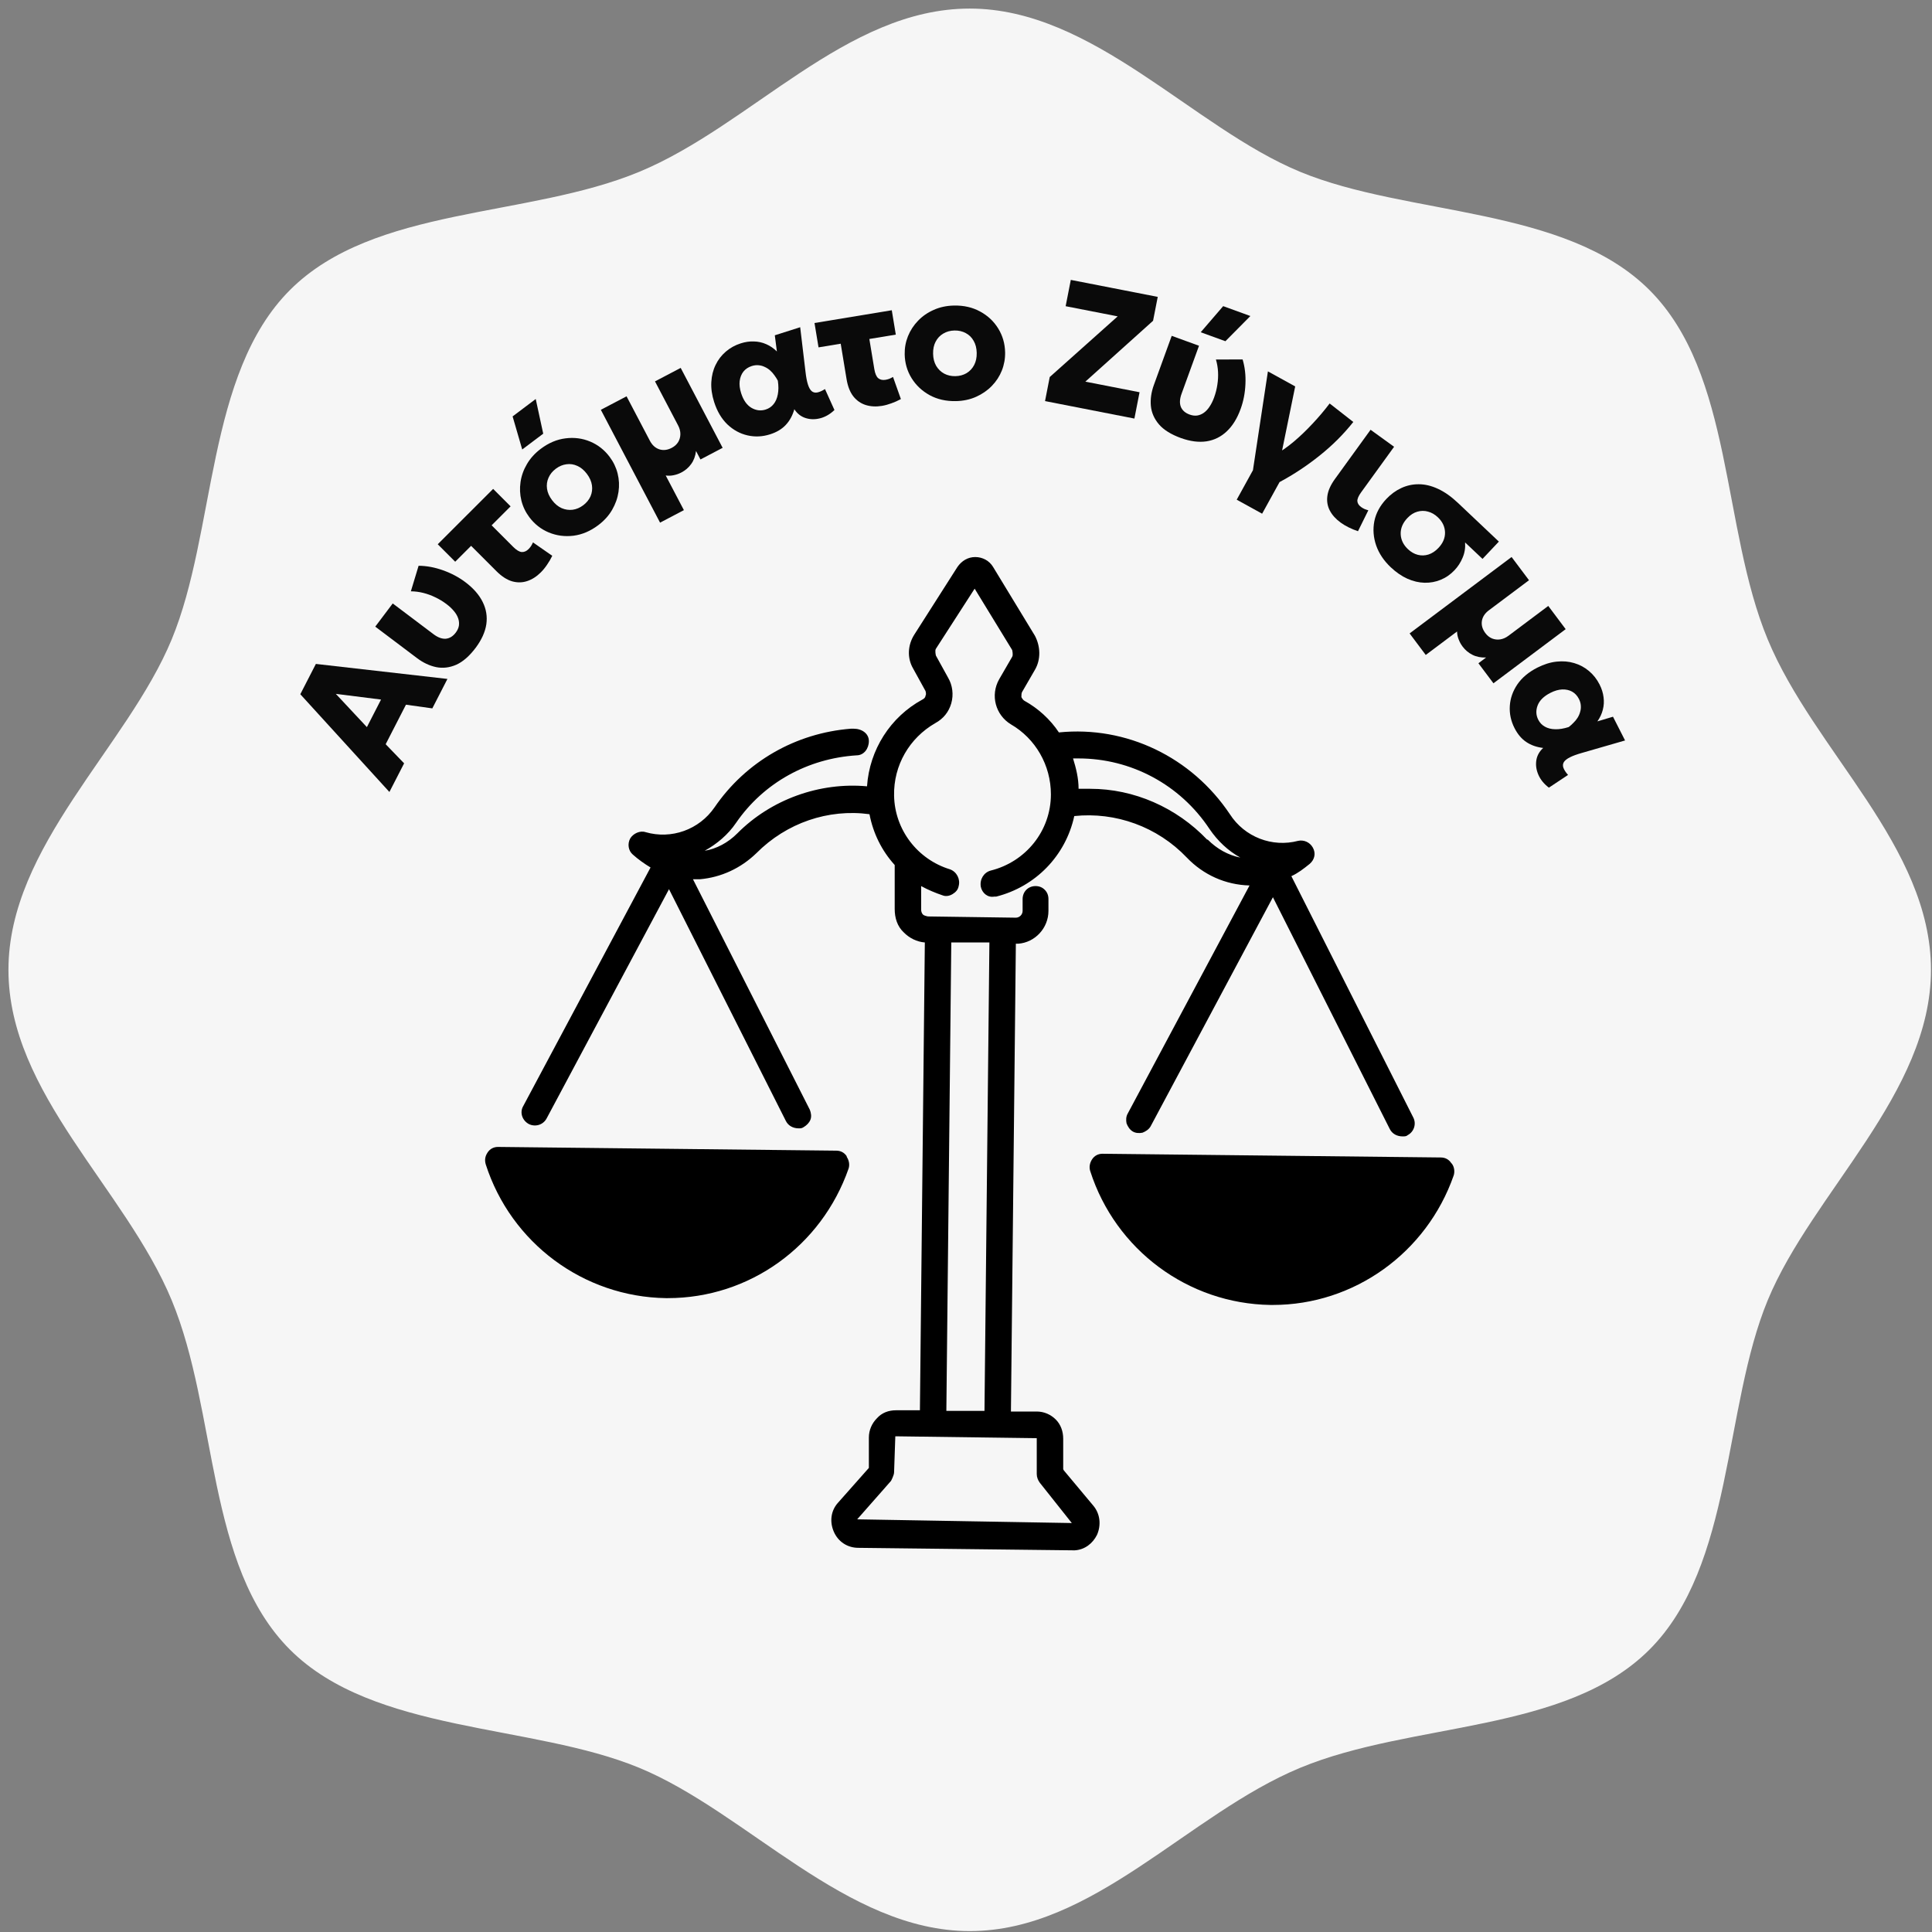
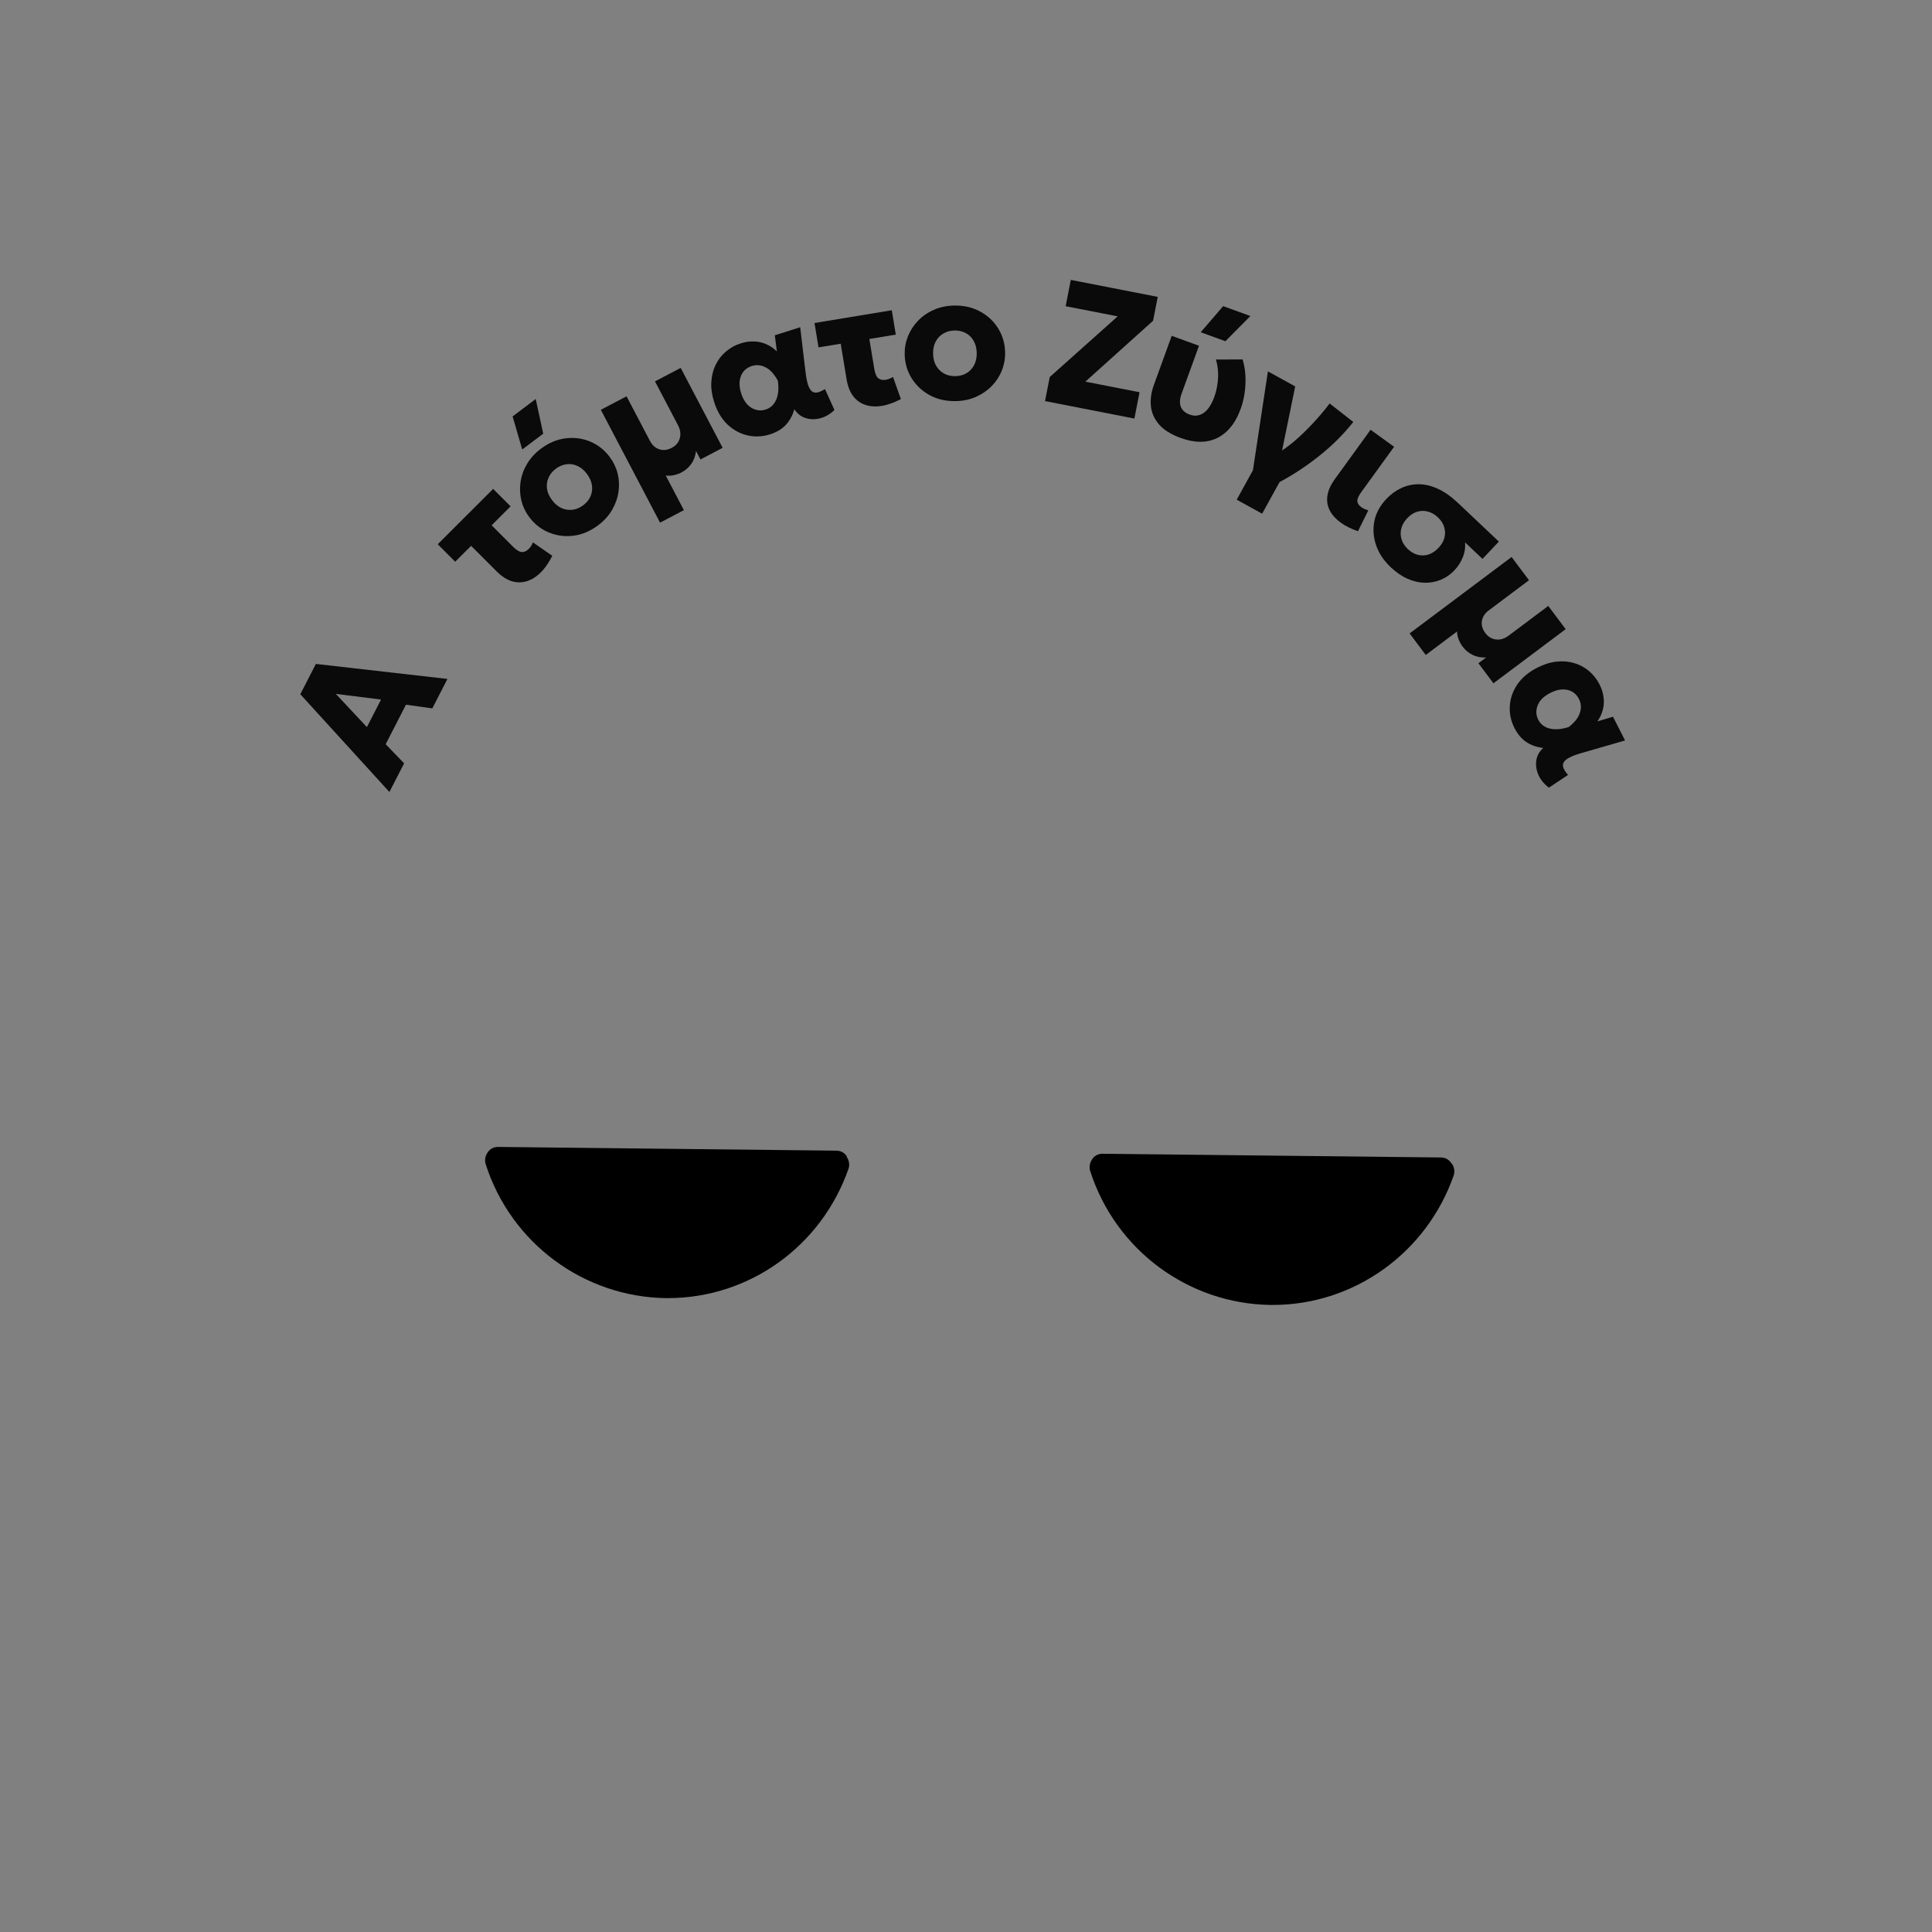
<svg xmlns="http://www.w3.org/2000/svg" width="218" height="218" viewBox="0 0 218 218" fill="none">
  <rect x="0" y="0" width="218" height="218" fill="#808080" stroke="none" />
-   <path d="M217.883 109.432C217.883 123.383 204.484 134.577 199.466 146.708C194.448 158.839 195.606 176.65 186.121 186.135C176.637 195.619 159.322 194.241 146.694 199.479C134.067 204.718 123.369 217.897 109.418 217.897C95.467 217.897 84.273 204.497 72.142 199.479C60.011 194.461 42.2 195.619 32.715 186.135C23.231 176.65 24.609 159.336 19.371 146.708C14.132 134.08 0.953 123.383 0.953 109.432C0.953 95.481 14.353 84.287 19.371 72.156C24.389 60.024 23.231 42.213 32.715 32.729C42.2 23.244 59.514 24.623 72.142 19.384C84.769 14.146 95.467 0.967 109.418 0.967C123.369 0.967 134.563 14.366 146.694 19.384C158.826 24.402 176.637 23.244 186.121 32.729C195.606 42.213 194.227 59.528 199.466 72.156C204.704 84.783 217.883 95.481 217.883 109.432Z" fill="#F6F6F6" />
  <path d="M43.939 89.365L33.886 78.335L35.642 74.915L50.487 76.608L48.782 79.931L45.807 79.515L43.518 83.975L45.599 86.132L43.939 89.365ZM41.399 82.046L42.995 78.936L37.893 78.293L41.399 82.046Z" fill="#0A0A0A" />
-   <path d="M53.678 73.088C52.965 74.034 52.232 74.674 51.481 75.008C50.724 75.338 49.968 75.427 49.215 75.276C48.466 75.119 47.743 74.779 47.047 74.254L42.343 70.707L44.315 68.091L48.915 71.56C49.41 71.933 49.873 72.103 50.306 72.071C50.737 72.03 51.111 71.799 51.428 71.379C51.62 71.124 51.738 70.862 51.782 70.595C51.819 70.323 51.794 70.054 51.704 69.786C51.612 69.509 51.456 69.236 51.233 68.968C51.008 68.69 50.726 68.423 50.386 68.167C49.982 67.862 49.558 67.606 49.116 67.397C48.677 67.183 48.226 67.018 47.763 66.902C47.3 66.786 46.833 66.726 46.361 66.721L47.233 63.839C48.137 63.845 49.055 64.016 49.986 64.351C50.921 64.681 51.764 65.129 52.513 65.694C53.422 66.379 54.073 67.124 54.467 67.93C54.864 68.73 55 69.566 54.876 70.439C54.745 71.308 54.346 72.191 53.678 73.088Z" fill="#0A0A0A" />
  <path d="M61.023 64.585C60.552 65.056 60.042 65.383 59.491 65.566C58.94 65.75 58.37 65.759 57.782 65.594C57.194 65.42 56.605 65.039 56.017 64.45L53.158 61.59L51.364 63.383L49.394 61.413L55.644 55.165L57.614 57.135L55.474 59.275L57.903 61.704C58.27 62.071 58.592 62.266 58.87 62.29C59.148 62.304 59.404 62.194 59.64 61.958C59.739 61.859 59.83 61.749 59.915 61.626C59.995 61.499 60.07 61.358 60.141 61.203L62.316 62.714C62.141 63.077 61.944 63.416 61.722 63.731C61.506 64.051 61.273 64.336 61.023 64.585Z" fill="#0A0A0A" />
  <path d="M67.506 59.258C66.618 59.927 65.687 60.323 64.714 60.448C63.737 60.567 62.808 60.445 61.928 60.083C61.052 59.718 60.32 59.144 59.731 58.362C59.303 57.793 59.004 57.169 58.833 56.488C58.664 55.799 58.632 55.103 58.735 54.4C58.835 53.691 59.076 53.014 59.457 52.369C59.834 51.719 60.354 51.143 61.019 50.643C61.907 49.974 62.84 49.58 63.817 49.461C64.79 49.337 65.714 49.458 66.59 49.823C67.465 50.189 68.197 50.763 68.786 51.545C69.214 52.114 69.516 52.741 69.69 53.426C69.86 54.106 69.894 54.798 69.79 55.501C69.686 56.204 69.445 56.881 69.068 57.532C68.692 58.182 68.171 58.758 67.506 59.258ZM65.812 57.009C66.184 56.728 66.457 56.394 66.631 56.005C66.801 55.61 66.855 55.194 66.793 54.758C66.73 54.321 66.541 53.893 66.225 53.473C65.905 53.047 65.545 52.747 65.147 52.572C64.75 52.388 64.34 52.325 63.918 52.385C63.492 52.439 63.09 52.608 62.713 52.892C62.335 53.177 62.062 53.516 61.892 53.91C61.718 54.3 61.663 54.712 61.724 55.149C61.783 55.58 61.972 56.009 62.292 56.434C62.608 56.854 62.968 57.154 63.37 57.335C63.778 57.511 64.195 57.572 64.621 57.518C65.043 57.459 65.44 57.289 65.812 57.009ZM58.926 50.719L57.841 46.986L60.449 45.022L61.295 48.935L58.926 50.719Z" fill="#0A0A0A" />
  <path d="M74.48 58.973L67.797 46.241L70.698 44.719L73.324 49.723C73.59 50.23 73.949 50.556 74.402 50.702C74.851 50.842 75.318 50.786 75.801 50.532C76.114 50.368 76.353 50.152 76.521 49.883C76.685 49.609 76.769 49.31 76.771 48.985C76.774 48.661 76.687 48.33 76.51 47.994L73.907 43.034L76.807 41.512L81.541 50.531L79.038 51.844L78.537 50.889C78.465 51.468 78.283 51.959 77.99 52.36C77.703 52.759 77.338 53.074 76.896 53.306C76.619 53.452 76.328 53.556 76.023 53.618C75.726 53.684 75.424 53.696 75.117 53.654L77.168 57.562L74.48 58.973Z" fill="#0A0A0A" />
  <path d="M86.897 49.006C86.041 49.279 85.191 49.319 84.347 49.127C83.503 48.934 82.746 48.522 82.077 47.89C81.412 47.249 80.913 46.405 80.58 45.359C80.329 44.572 80.223 43.823 80.263 43.112C80.302 42.401 80.463 41.756 80.746 41.177C81.028 40.591 81.411 40.092 81.894 39.679C82.376 39.261 82.94 38.948 83.587 38.742C84.101 38.579 84.598 38.507 85.08 38.529C85.566 38.541 86.025 38.644 86.456 38.835C86.894 39.024 87.295 39.297 87.661 39.656L87.427 37.834L90.29 36.922L90.892 41.97C90.958 42.55 91.047 43.018 91.16 43.373C91.273 43.728 91.413 43.98 91.58 44.13C91.752 44.278 91.961 44.33 92.206 44.287C92.457 44.242 92.752 44.113 93.089 43.901L94.156 46.265C93.664 46.736 93.127 47.047 92.546 47.197C91.965 47.347 91.413 47.337 90.891 47.168C90.369 46.999 89.95 46.668 89.632 46.175C89.427 46.891 89.102 47.483 88.658 47.953C88.22 48.421 87.633 48.772 86.897 49.006ZM86.395 46.211C86.763 46.094 87.061 45.89 87.29 45.601C87.526 45.309 87.684 44.941 87.766 44.496C87.854 44.048 87.855 43.535 87.768 42.955C87.661 42.751 87.534 42.55 87.388 42.352C87.245 42.146 87.081 41.961 86.896 41.796C86.711 41.632 86.509 41.501 86.289 41.403C86.073 41.297 85.844 41.234 85.6 41.214C85.354 41.187 85.094 41.217 84.822 41.304C84.435 41.427 84.124 41.635 83.888 41.926C83.659 42.216 83.517 42.572 83.463 42.994C83.413 43.408 83.468 43.866 83.628 44.367C83.88 45.16 84.269 45.711 84.793 46.019C85.315 46.321 85.849 46.385 86.395 46.211Z" fill="#0A0A0A" />
  <path d="M99.513 45.798C98.856 45.906 98.25 45.874 97.695 45.703C97.141 45.531 96.672 45.207 96.29 44.731C95.913 44.246 95.657 43.594 95.522 42.773L94.863 38.783L92.36 39.196L91.906 36.447L100.625 35.007L101.079 37.756L98.094 38.249L98.654 41.638C98.738 42.15 98.887 42.497 99.099 42.678C99.316 42.851 99.589 42.911 99.918 42.856C100.056 42.834 100.195 42.797 100.335 42.747C100.474 42.69 100.617 42.62 100.765 42.534L101.653 45.029C101.3 45.222 100.942 45.383 100.578 45.51C100.216 45.644 99.861 45.74 99.513 45.798Z" fill="#0A0A0A" />
  <path d="M107.866 45.26C106.755 45.283 105.768 45.061 104.906 44.593C104.043 44.118 103.361 43.477 102.858 42.668C102.361 41.86 102.103 40.966 102.082 39.988C102.067 39.276 102.189 38.594 102.449 37.943C102.714 37.285 103.095 36.701 103.59 36.191C104.085 35.674 104.676 35.266 105.362 34.965C106.048 34.657 106.807 34.495 107.639 34.478C108.751 34.454 109.738 34.68 110.6 35.154C111.462 35.622 112.141 36.261 112.638 37.069C113.134 37.878 113.393 38.771 113.413 39.749C113.428 40.462 113.306 41.147 113.047 41.805C112.788 42.456 112.41 43.037 111.915 43.546C111.42 44.056 110.829 44.465 110.143 44.772C109.457 45.08 108.698 45.242 107.866 45.26ZM107.807 42.444C108.273 42.434 108.69 42.322 109.058 42.108C109.426 41.888 109.713 41.582 109.918 41.191C110.123 40.801 110.22 40.343 110.209 39.817C110.197 39.285 110.081 38.831 109.86 38.456C109.646 38.074 109.35 37.784 108.973 37.586C108.596 37.381 108.171 37.283 107.698 37.293C107.226 37.303 106.805 37.418 106.437 37.639C106.069 37.853 105.782 38.156 105.577 38.546C105.372 38.93 105.276 39.388 105.287 39.92C105.298 40.446 105.414 40.9 105.635 41.282C105.863 41.663 106.165 41.956 106.542 42.161C106.919 42.36 107.341 42.454 107.807 42.444Z" fill="#0A0A0A" />
-   <path d="M117.918 45.258L118.448 42.543L126.115 35.698L120.244 34.551L120.825 31.582L130.635 33.499L130.108 36.194L122.467 43.064L128.583 44.259L128.002 47.229L117.918 45.258Z" fill="#0A0A0A" />
+   <path d="M117.918 45.258L118.448 42.543L126.115 35.698L120.244 34.551L120.825 31.582L130.635 33.499L130.108 36.194L122.467 43.064L128.583 44.259L128.002 47.229L117.918 45.258" fill="#0A0A0A" />
  <path d="M133.26 49.431C132.146 49.026 131.32 48.514 130.78 47.893C130.243 47.266 129.936 46.57 129.86 45.806C129.79 45.044 129.903 44.253 130.201 43.433L132.212 37.895L135.291 39.014L133.324 44.429C133.112 45.011 133.086 45.504 133.243 45.908C133.41 46.309 133.74 46.599 134.234 46.778C134.534 46.887 134.819 46.923 135.087 46.886C135.358 46.843 135.608 46.739 135.838 46.575C136.076 46.406 136.291 46.176 136.482 45.884C136.681 45.589 136.854 45.24 136.999 44.84C137.172 44.364 137.293 43.884 137.363 43.4C137.439 42.917 137.464 42.438 137.439 41.961C137.414 41.485 137.335 41.02 137.202 40.568L140.212 40.557C140.471 41.423 140.577 42.35 140.53 43.339C140.489 44.33 140.308 45.266 139.987 46.148C139.599 47.218 139.077 48.059 138.423 48.672C137.775 49.286 137.015 49.662 136.144 49.799C135.275 49.929 134.313 49.807 133.26 49.431ZM135.483 37.49L138.019 34.544L141.088 35.659L138.271 38.502L135.483 37.49Z" fill="#0A0A0A" />
  <path d="M139.546 56.383L141.377 53.06L143.067 41.905L146.145 43.602L144.361 52.321L143.865 51.318C144.554 50.938 145.259 50.444 145.98 49.839C146.705 49.227 147.413 48.549 148.104 47.805C148.801 47.065 149.444 46.305 150.032 45.527L152.702 47.614C151.606 48.994 150.346 50.253 148.921 51.391C147.502 52.532 145.989 53.534 144.381 54.396L142.414 57.964L139.546 56.383Z" fill="#0A0A0A" />
  <path d="M151.281 58.972C150.731 58.574 150.322 58.122 150.056 57.617C149.789 57.111 149.695 56.559 149.776 55.96C149.856 55.361 150.14 54.724 150.628 54.05L154.651 48.493L157.304 50.413L153.58 55.558C153.287 55.962 153.147 56.292 153.159 56.547C153.181 56.801 153.321 57.022 153.58 57.209C153.688 57.288 153.809 57.359 153.943 57.423C154.081 57.482 154.233 57.534 154.397 57.579L153.231 59.94C152.853 59.815 152.499 59.669 152.167 59.502C151.841 59.34 151.545 59.163 151.281 58.972Z" fill="#0A0A0A" />
  <path d="M156.924 64.004C156.145 63.267 155.597 62.447 155.28 61.542C154.967 60.633 154.9 59.721 155.076 58.807C155.263 57.893 155.715 57.056 156.433 56.297C156.936 55.765 157.497 55.356 158.115 55.07C158.738 54.78 159.396 54.636 160.088 54.641C160.785 54.64 161.503 54.81 162.243 55.152C162.992 55.494 163.746 56.024 164.505 56.742L169.127 61.112L167.282 63.064L165.315 61.205C165.361 61.816 165.268 62.388 165.038 62.922C164.818 63.456 164.513 63.928 164.124 64.339C163.667 64.823 163.147 65.183 162.565 65.421C161.993 65.658 161.384 65.77 160.738 65.755C160.102 65.74 159.457 65.588 158.804 65.3C158.156 65.008 157.529 64.575 156.924 64.004ZM158.866 61.965C159.21 62.289 159.581 62.502 159.979 62.604C160.377 62.706 160.777 62.695 161.179 62.571C161.585 62.442 161.962 62.193 162.309 61.826C162.826 61.279 163.073 60.688 163.051 60.053C163.028 59.418 162.758 58.856 162.241 58.367C161.902 58.046 161.531 57.833 161.128 57.727C160.729 57.615 160.327 57.62 159.92 57.739C159.519 57.854 159.146 58.093 158.803 58.456C158.282 59.007 158.03 59.607 158.048 60.257C158.071 60.901 158.344 61.471 158.866 61.965Z" fill="#0A0A0A" />
  <path d="M159.056 71.473L170.562 62.85L172.527 65.47L168.004 68.86C167.546 69.203 167.281 69.61 167.209 70.08C167.142 70.546 167.273 70.997 167.6 71.434C167.812 71.717 168.063 71.919 168.355 72.042C168.651 72.16 168.96 72.195 169.281 72.146C169.602 72.097 169.914 71.958 170.218 71.731L174.701 68.371L176.665 70.992L168.515 77.1L166.82 74.839L167.683 74.192C167.1 74.213 166.587 74.111 166.143 73.886C165.704 73.666 165.335 73.357 165.035 72.957C164.847 72.707 164.698 72.436 164.588 72.144C164.476 71.862 164.416 71.566 164.409 71.255L160.877 73.903L159.056 71.473Z" fill="#0A0A0A" />
  <path d="M170.893 82.156C170.485 81.355 170.308 80.522 170.362 79.659C170.415 78.795 170.7 77.982 171.216 77.219C171.74 76.459 172.492 75.83 173.471 75.332C174.207 74.958 174.929 74.732 175.637 74.656C176.345 74.579 177.007 74.634 177.625 74.82C178.249 75.004 178.803 75.3 179.288 75.711C179.779 76.118 180.179 76.625 180.487 77.23C180.731 77.71 180.882 78.19 180.939 78.669C181.005 79.151 180.978 79.62 180.859 80.076C180.744 80.539 180.538 80.979 180.244 81.398L182.004 80.872L183.367 83.551L178.482 84.961C177.921 85.12 177.474 85.283 177.141 85.453C176.809 85.621 176.583 85.8 176.462 85.989C176.344 86.183 176.326 86.397 176.408 86.632C176.493 86.873 176.668 87.142 176.932 87.441L174.772 88.876C174.227 88.466 173.834 87.987 173.592 87.438C173.35 86.889 173.27 86.343 173.352 85.801C173.435 85.258 173.694 84.79 174.129 84.397C173.39 84.31 172.752 84.085 172.217 83.723C171.684 83.367 171.243 82.844 170.893 82.156ZM173.57 81.208C173.745 81.552 173.994 81.814 174.317 81.993C174.643 82.179 175.032 82.276 175.485 82.284C175.94 82.299 176.447 82.217 177.006 82.037C177.189 81.899 177.367 81.741 177.538 81.564C177.719 81.391 177.875 81.199 178.008 80.99C178.14 80.78 178.237 80.559 178.298 80.326C178.368 80.097 178.393 79.86 178.373 79.616C178.36 79.369 178.288 79.118 178.158 78.863C177.974 78.501 177.719 78.227 177.393 78.042C177.07 77.863 176.696 77.78 176.27 77.795C175.854 77.813 175.411 77.941 174.942 78.18C174.201 78.557 173.72 79.029 173.501 79.597C173.288 80.161 173.311 80.698 173.57 81.208Z" fill="#0A0A0A" />
  <path d="M163.752 131.235C163.474 130.815 163.058 130.605 162.572 130.605L124.406 130.186C123.92 130.186 123.504 130.396 123.226 130.815C122.949 131.235 122.88 131.724 123.018 132.144C125.863 141.023 134.052 147.106 143.35 147.245H143.628C152.788 147.245 160.976 141.372 164.029 132.633C164.168 132.214 164.098 131.654 163.821 131.305L163.752 131.235Z" fill="black" />
  <path d="M95.541 130.465C95.263 130.046 94.847 129.836 94.361 129.836L56.195 129.416C55.709 129.416 55.293 129.626 55.016 130.046C54.738 130.465 54.669 130.885 54.807 131.374C57.653 140.253 65.841 146.336 75.139 146.476H75.347C84.577 146.476 92.696 140.603 95.749 131.864C95.888 131.444 95.818 130.955 95.541 130.535V130.465Z" fill="black" />
-   <path d="M119.968 165.773V162.347C119.968 161.508 119.691 160.739 119.136 160.179C118.58 159.62 117.817 159.271 116.984 159.271H114.07L114.625 106.484C114.694 106.484 114.833 106.484 114.903 106.484C116.776 106.344 118.303 104.736 118.303 102.779V101.45C118.303 101.031 118.164 100.681 117.886 100.401C117.609 100.122 117.262 99.982 116.846 99.982C116.013 99.982 115.388 100.611 115.388 101.45V102.779C115.388 103.198 115.041 103.548 114.625 103.548L104.702 103.408C104.702 103.408 104.286 103.338 104.147 103.198C104.008 103.058 103.939 102.848 103.939 102.639V99.982C104.702 100.401 105.535 100.751 106.367 101.031C106.714 101.17 107.131 101.101 107.478 100.891C107.825 100.681 108.102 100.401 108.172 99.982C108.38 99.213 107.963 98.374 107.2 98.094C103.522 96.975 100.955 93.62 100.885 89.774C100.816 86.348 102.62 83.272 105.535 81.594C106.437 81.105 107.061 80.335 107.339 79.357C107.616 78.378 107.478 77.329 106.992 76.49L105.604 73.973C105.604 73.973 105.465 73.414 105.604 73.204L109.976 66.422L114.209 73.344C114.209 73.344 114.347 73.903 114.209 74.113L112.751 76.63C111.711 78.448 112.335 80.685 114.07 81.734C116.846 83.342 118.58 86.348 118.58 89.634C118.58 93.759 115.735 97.255 111.78 98.234C111.017 98.444 110.531 99.213 110.67 100.052C110.808 100.751 111.433 101.31 112.196 101.17H112.404C116.846 100.052 120.246 96.556 121.217 92.081C125.867 91.592 130.585 93.27 133.916 96.766C135.79 98.723 138.288 99.842 140.994 99.912L127.254 125.641C127.046 125.991 127.046 126.41 127.116 126.76C127.254 127.109 127.463 127.459 127.81 127.669C128.157 127.878 128.573 127.878 128.92 127.808C129.267 127.669 129.614 127.459 129.822 127.109L143.631 101.24L156.815 127.389C157.093 127.948 157.648 128.228 158.273 128.228C158.481 128.228 158.689 128.228 158.828 128.088C159.522 127.738 159.869 126.83 159.452 126.06L145.713 98.863C146.476 98.514 147.101 98.024 147.795 97.465C148.35 96.975 148.488 96.276 148.141 95.647C147.795 95.018 147.101 94.738 146.476 94.878C143.562 95.647 140.439 94.459 138.774 91.872C134.471 85.439 127.116 81.874 119.482 82.643C118.511 81.174 117.123 79.916 115.597 79.077C115.458 79.007 115.319 78.797 115.25 78.657C115.25 78.448 115.25 78.238 115.319 78.098L116.776 75.581C117.47 74.393 117.401 72.924 116.776 71.736L112.058 63.975C111.641 63.276 110.878 62.856 110.045 62.856C109.212 62.856 108.519 63.276 108.033 63.975L103.175 71.596C102.412 72.785 102.343 74.253 103.037 75.441L104.424 77.958C104.424 77.958 104.563 78.308 104.424 78.518C104.424 78.727 104.216 78.867 104.077 78.937C100.469 80.895 98.11 84.6 97.832 88.725C92.489 88.236 87.007 90.194 83.19 94.039C82.15 95.088 80.831 95.787 79.513 95.997C80.9 95.228 82.15 94.179 83.052 92.85C86.174 88.306 91.171 85.579 96.653 85.23C97.485 85.23 98.04 84.46 98.04 83.622C98.04 82.783 97.277 82.223 96.305 82.223H96.028C89.783 82.713 84.162 85.929 80.623 91.103C78.888 93.62 75.765 94.738 72.851 93.899C72.226 93.689 71.463 94.039 71.116 94.598C70.769 95.228 70.908 95.997 71.394 96.416C72.018 96.975 72.712 97.465 73.406 97.884L59.042 124.802C58.626 125.501 58.903 126.41 59.666 126.83C60.36 127.179 61.262 126.969 61.679 126.2L75.488 100.331L88.672 126.48C88.95 127.039 89.505 127.319 90.13 127.319C90.338 127.319 90.477 127.319 90.685 127.179C91.032 126.969 91.309 126.69 91.448 126.34C91.587 125.991 91.517 125.571 91.379 125.222L78.194 99.213C78.194 99.213 78.68 99.213 78.957 99.213C81.386 99.003 83.607 97.954 85.341 96.276C88.742 92.85 93.46 91.242 98.11 91.872C98.526 94.039 99.498 95.997 100.955 97.605V102.569C100.955 103.548 101.232 104.526 101.996 105.226C102.62 105.855 103.453 106.274 104.355 106.344L103.8 159.131H101.094C100.261 159.131 99.498 159.41 98.942 160.04C98.387 160.599 98.04 161.368 98.04 162.207V165.633L94.571 169.548C93.738 170.457 93.599 171.716 94.085 172.834C94.571 173.953 95.612 174.652 96.861 174.652L121.009 174.932H121.287C122.397 174.862 123.299 174.163 123.785 173.184C124.271 172.065 124.132 170.807 123.368 169.898L120.038 165.913L119.968 165.773ZM136.206 94.738C132.736 91.103 127.948 89.005 123.021 89.005C122.605 89.005 122.119 89.005 121.703 89.005C121.703 87.817 121.425 86.698 121.079 85.579C121.287 85.579 121.495 85.579 121.703 85.579C127.601 85.579 133.153 88.516 136.484 93.55C137.386 94.878 138.565 95.997 139.953 96.766C138.565 96.486 137.316 95.787 136.275 94.738H136.206ZM106.784 159.131L107.339 106.344H111.641L111.086 159.201H106.784V159.131ZM100.538 167.101C100.538 167.101 100.885 166.472 100.885 166.122L101.024 162.067L116.915 162.277H116.984V166.332C116.984 166.682 117.123 167.031 117.331 167.311L120.94 171.855L96.722 171.436L100.538 167.101Z" fill="black" />
</svg>